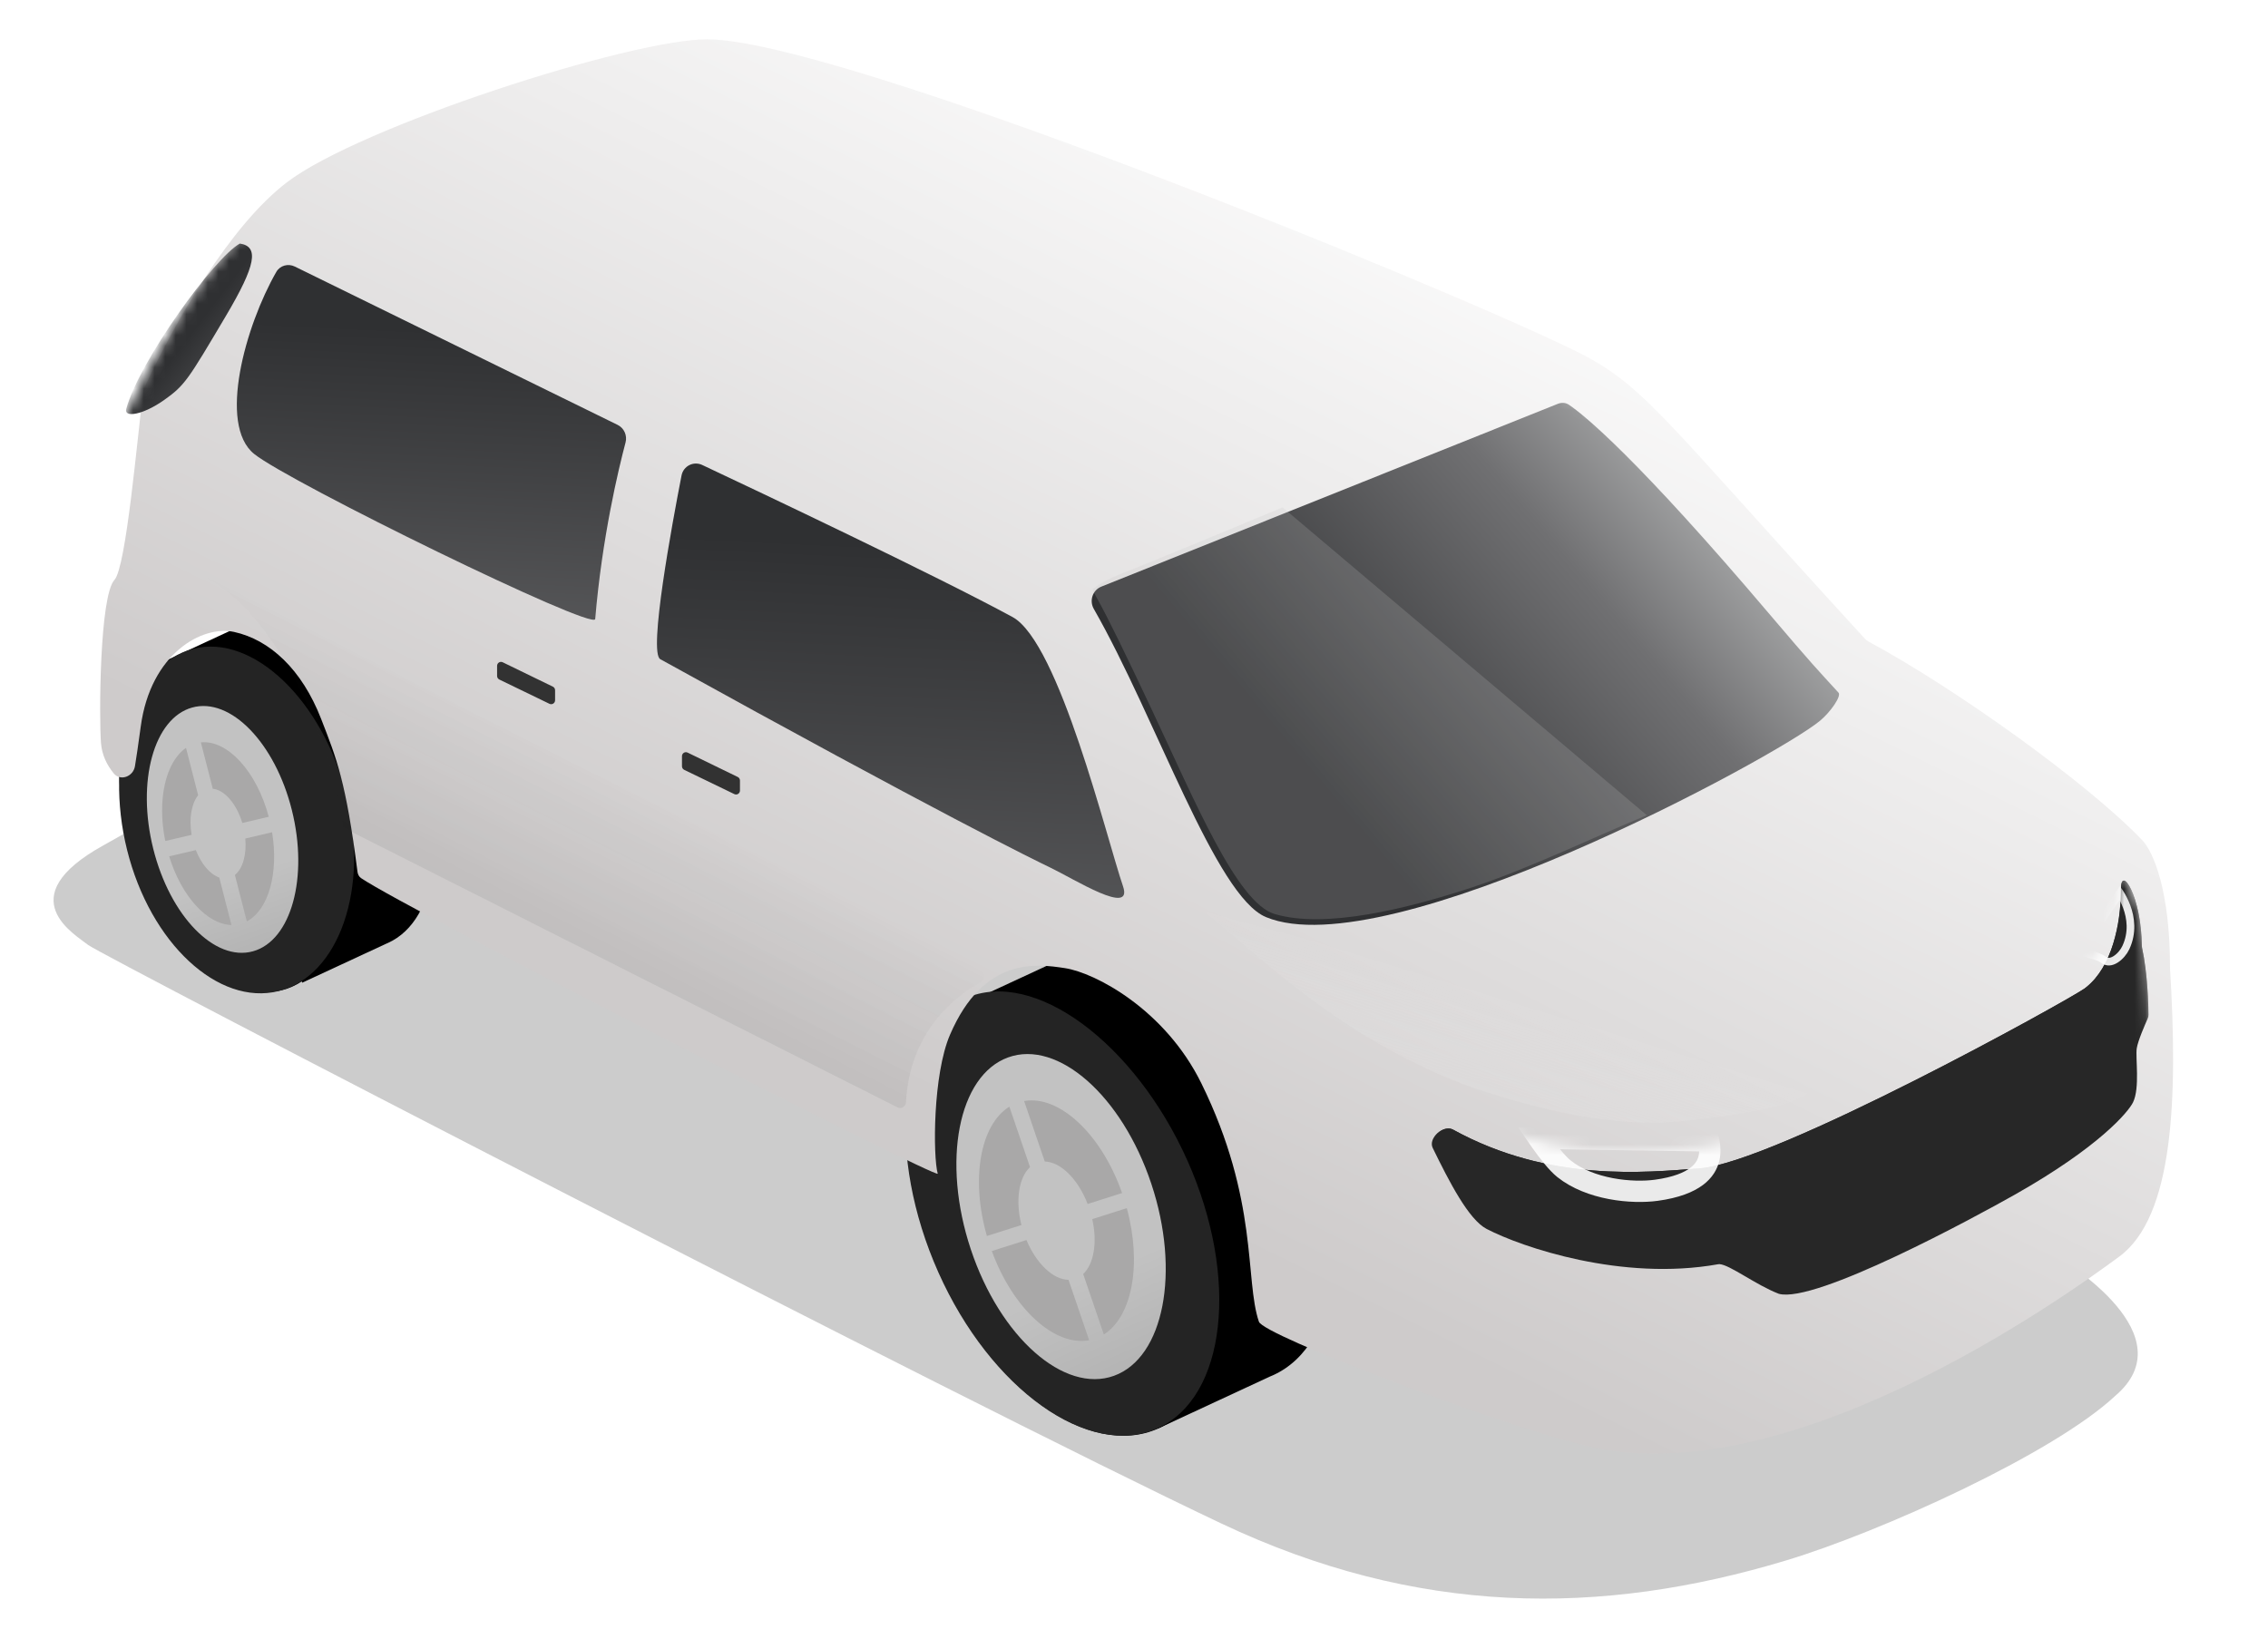
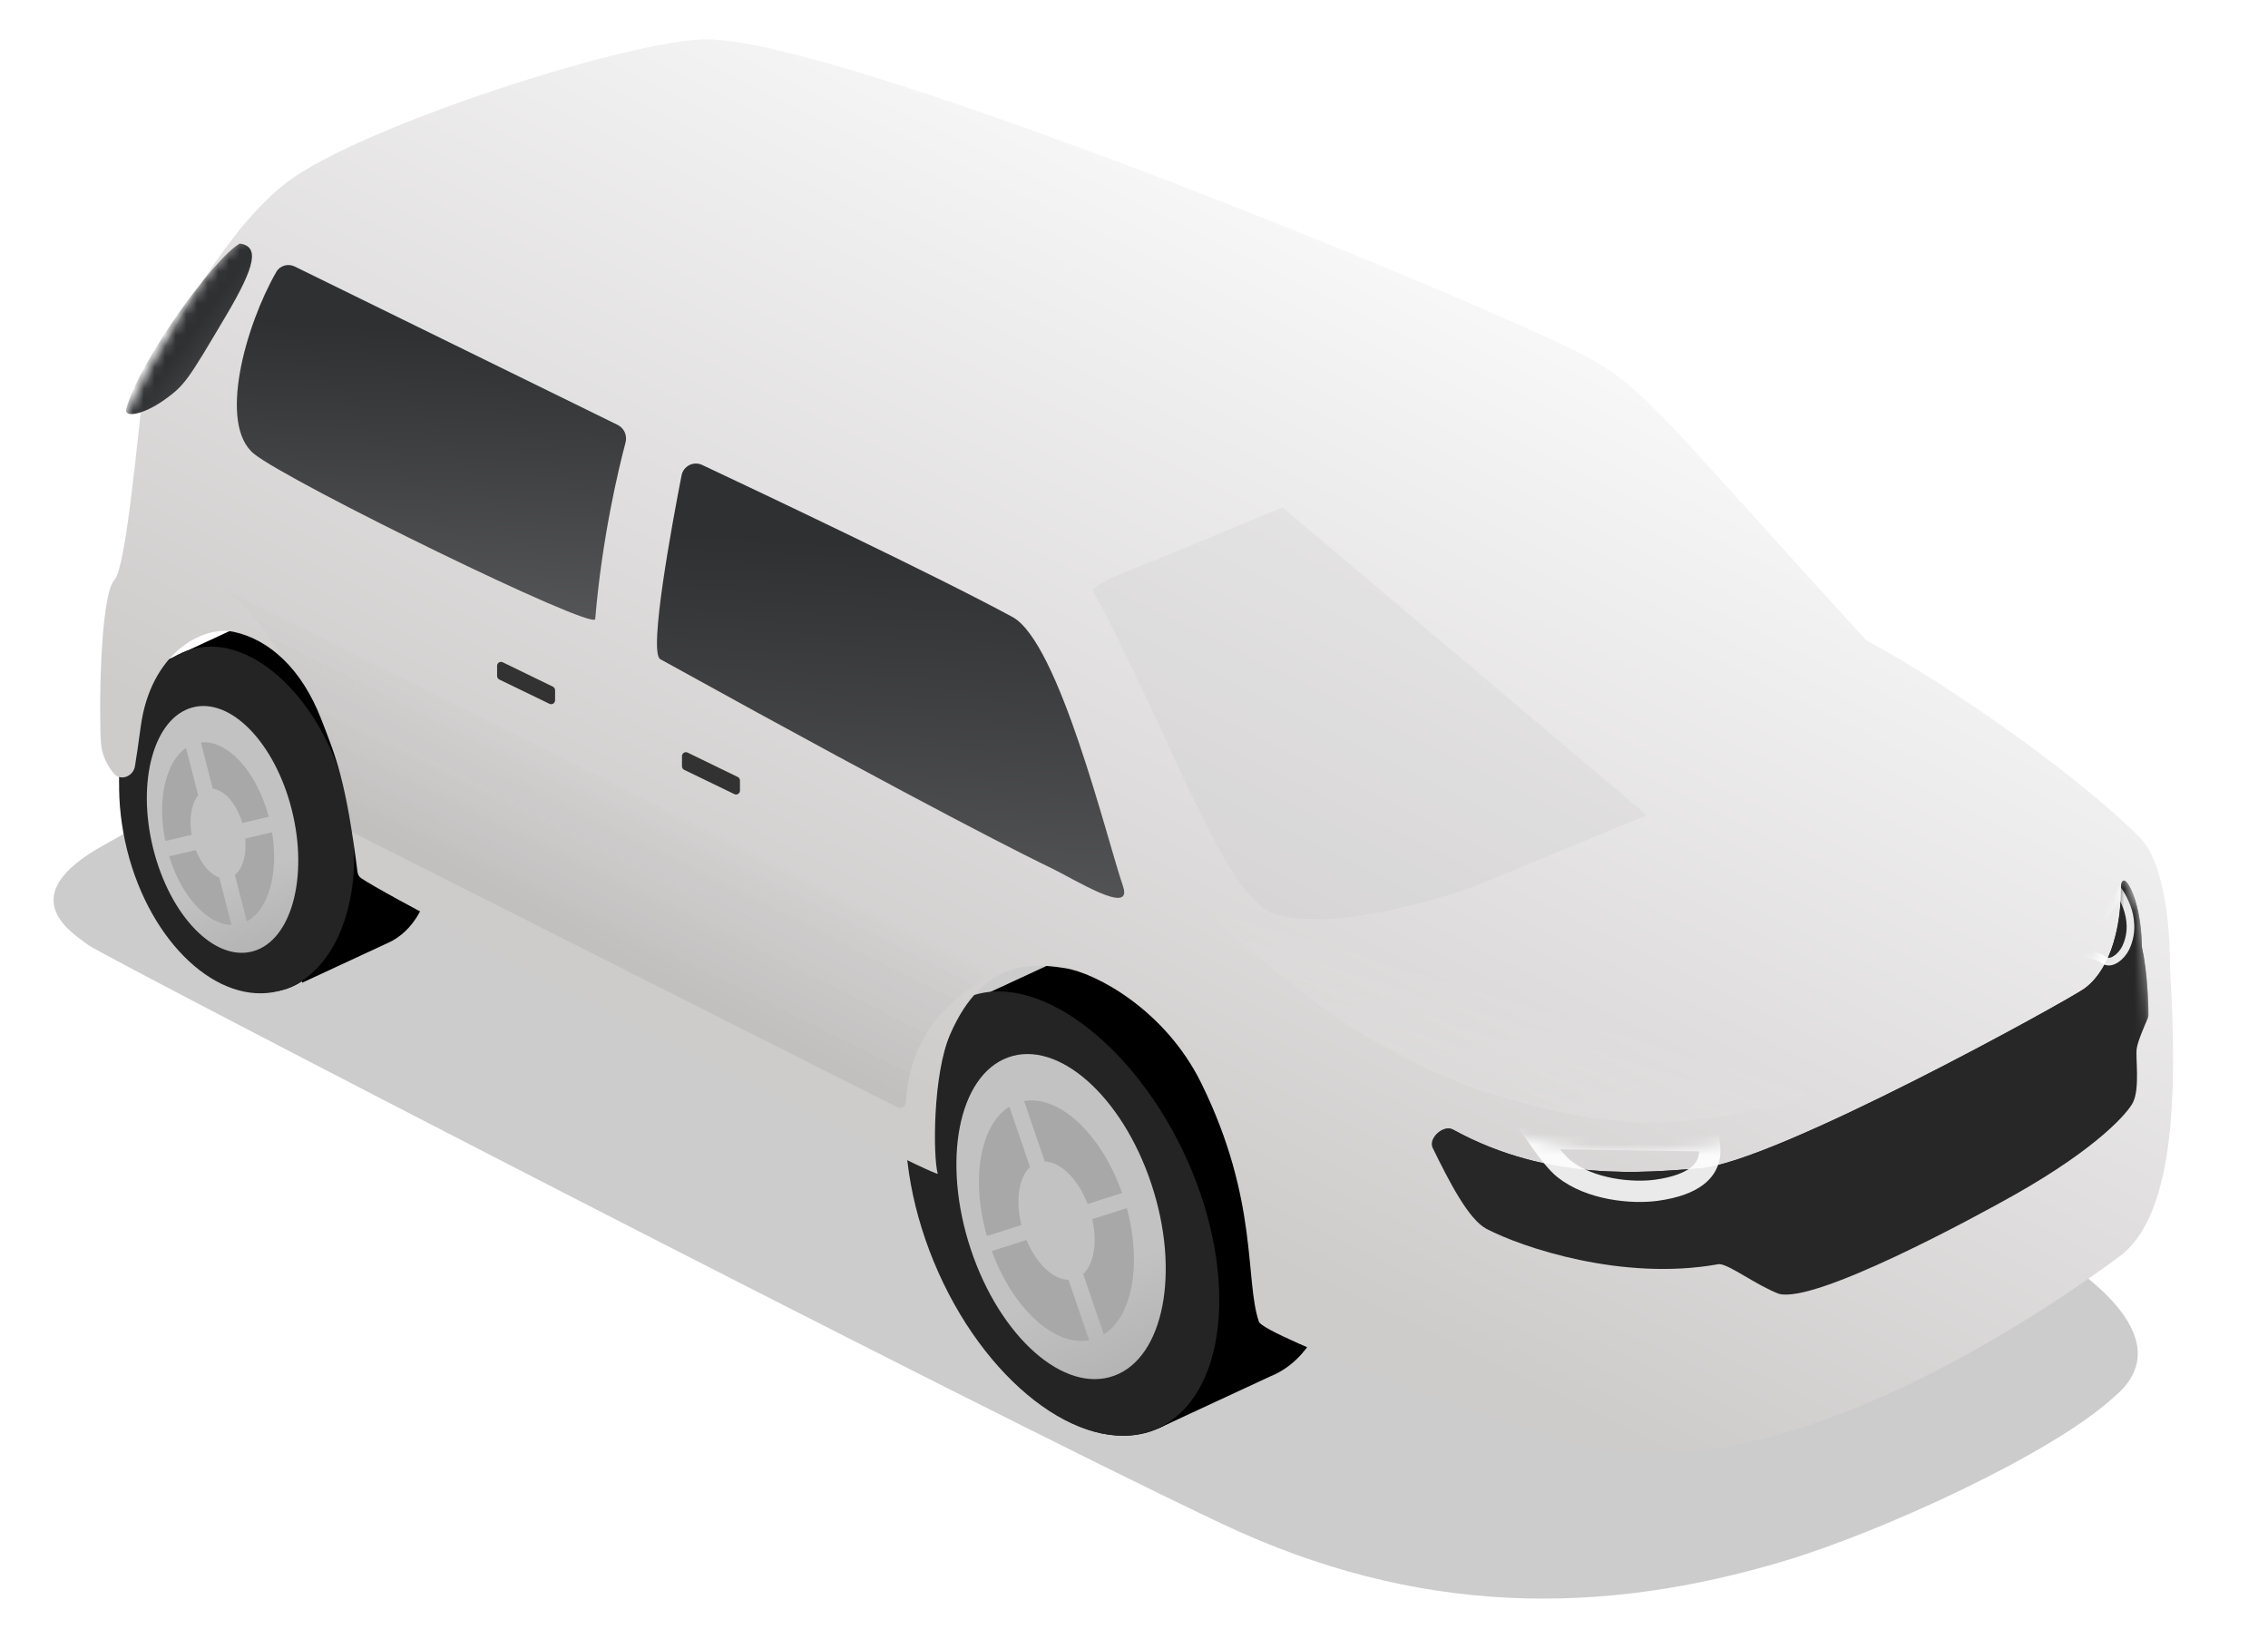
<svg xmlns="http://www.w3.org/2000/svg" width="213" height="153" viewBox="0 0 213 153" fill="none">
  <g filter="url(#filter0_f_3870_26588)">
    <path d="M167.749 146.577C176.638 143.894 192.821 136.561 198.637 131.134C205.344 125.453 194.222 118.61 192.571 117.652C190.921 116.695 85.031 63.914 70.883 57.689C56.736 51.464 20.535 73.4 9.687 79.421C0.845 84.33 7.093 87.802 8.272 88.76C9.451 89.717 90.41 131.613 114.696 143.106C133.088 151.809 150.3 151.845 167.749 146.577Z" fill="black" fill-opacity="0.2" />
  </g>
  <path fill-rule="evenodd" clip-rule="evenodd" d="M90.714 94.473L101.558 89.444L101.562 89.451C101.631 89.418 101.702 89.385 101.773 89.353C108.232 86.454 117.447 93.022 122.355 104.021C127.263 115.021 126.005 126.288 119.545 129.187C119.449 129.23 119.352 129.271 119.255 129.31L108.819 134.157L103.014 121.433C101.489 119.412 100.109 117.086 98.963 114.519C97.907 112.151 97.136 109.771 96.641 107.465L90.714 94.473Z" fill="black" />
  <ellipse rx="12.825" ry="21.784" transform="matrix(-0.912 0.409 0.408 0.914 99.897 114.271)" fill="black" />
  <g filter="url(#filter1_i_3870_26588)">
    <ellipse rx="9.619" ry="16.339" transform="matrix(-0.912 0.409 0.408 0.914 99.53 114.281)" fill="url(#paint0_linear_3870_26588)" />
  </g>
  <g filter="url(#filter2_di_3870_26588)">
    <path fill-rule="evenodd" clip-rule="evenodd" d="M99.85 102.6C101.262 103.42 102.656 104.651 103.912 106.208L101.108 111.078C100.712 110.613 100.285 110.231 99.85 109.948L99.85 102.6ZM99.85 119.115C100.494 119.386 101.129 119.424 101.682 119.176L101.707 119.165L105.801 126.276C105.569 126.433 105.325 126.57 105.067 126.686C103.501 127.388 101.676 127.199 99.85 126.303L99.85 119.115ZM99.356 126.043L99.356 118.863C98.86 118.565 98.37 118.136 97.923 117.602L95.173 122.379C96.466 123.977 97.903 125.229 99.356 126.043ZM99.356 109.671L99.356 102.33C97.483 101.373 95.604 101.156 93.998 101.877C93.551 102.077 93.144 102.342 92.778 102.663L96.916 109.851C97.057 109.728 97.214 109.626 97.386 109.548C97.978 109.283 98.666 109.346 99.356 109.671ZM92.242 117.553C92.975 119.195 93.862 120.679 94.843 121.961L97.594 117.181C97.261 116.722 96.959 116.201 96.705 115.632C96.665 115.542 96.627 115.453 96.59 115.363L91.856 116.635C91.977 116.941 92.106 117.247 92.242 117.553ZM101.439 111.495L104.241 106.627C105.214 107.903 106.094 109.378 106.822 111.01C106.968 111.336 107.105 111.663 107.233 111.99L102.443 113.278C102.417 113.216 102.391 113.154 102.363 113.093C102.1 112.503 101.786 111.966 101.439 111.495ZM91.678 116.17C90.815 113.847 90.39 111.546 90.379 109.478L95.987 112.725C96.016 113.408 96.157 114.147 96.415 114.897L91.678 116.17ZM102.623 113.742C102.935 114.619 103.087 115.485 103.086 116.264L108.682 119.504C108.73 117.348 108.315 114.915 107.41 112.455L102.623 113.742ZM108.659 120.062L103.058 116.819C102.967 117.716 102.65 118.455 102.124 118.898L106.198 125.975C107.666 124.745 108.503 122.624 108.659 120.062ZM90.386 108.91L95.99 112.155C96.032 111.392 96.228 110.728 96.569 110.24L92.411 103.018C91.155 104.357 90.466 106.447 90.386 108.91Z" fill="#4C4C4C" />
  </g>
  <path fill-rule="evenodd" clip-rule="evenodd" d="M90.714 94.244L101.558 89.215L101.562 89.222C101.63 89.189 101.698 89.158 101.767 89.127C108.226 86.228 117.441 92.795 122.349 103.795C127.257 114.795 125.999 126.062 119.539 128.961C119.441 129.005 119.343 129.047 119.244 129.086L108.819 133.927L103.027 121.231C101.494 119.205 100.108 116.87 98.957 114.293C97.897 111.915 97.124 109.524 96.629 107.209L90.714 94.244Z" fill="black" />
  <path d="M88.127 119.519C93.031 130.51 102.243 137.07 108.702 134.172C115.162 131.273 116.423 120.013 111.519 109.022C106.615 98.03 97.126 90.878 90.666 93.777C84.207 96.676 83.223 108.528 88.127 119.519Z" fill="#242424" />
  <g filter="url(#filter3_i_3870_26588)">
    <ellipse rx="9.016" ry="15.755" transform="matrix(-0.94 0.342 0.316 0.949 99.651 114.28)" fill="url(#paint1_linear_3870_26588)" />
  </g>
  <g filter="url(#filter4_di_3870_26588)">
    <path fill-rule="evenodd" clip-rule="evenodd" d="M93.568 117.123C95.557 122.555 99.463 126.104 102.71 125.503L100.772 119.827C99.348 119.81 97.755 118.321 96.822 116.089L93.568 117.123ZM93.107 115.71C91.571 110.353 92.475 105.263 95.218 103.562L97.158 109.242C96.103 110.209 95.766 112.37 96.351 114.679L93.107 115.71ZM102.569 112.702C101.659 110.344 100.013 108.747 98.542 108.713L96.602 103.031C99.893 102.449 103.851 106.115 105.804 111.674L102.569 112.702ZM103.002 114.124L106.246 113.093C107.674 118.334 106.765 123.269 104.089 124.96L102.15 119.281C103.152 118.343 103.495 116.319 103.002 114.124Z" fill="#A9A8A8" />
  </g>
  <path fill-rule="evenodd" clip-rule="evenodd" d="M14.824 62.579L22.948 58.811L22.949 58.814C22.999 58.789 23.05 58.765 23.102 58.742C27.941 56.571 34.844 61.491 38.521 69.731C42.197 77.972 41.255 86.412 36.416 88.584C36.365 88.607 36.313 88.629 36.262 88.65L28.387 92.307L24.047 82.795C22.898 81.276 21.859 79.527 20.997 77.595C20.202 75.813 19.623 74.021 19.252 72.286L14.824 62.579Z" fill="black" />
  <ellipse rx="9.607" ry="16.319" transform="matrix(-0.946 0.324 0.323 0.947 21.707 77.41)" fill="black" />
  <g filter="url(#filter5_i_3870_26588)">
    <ellipse rx="7.206" ry="12.24" transform="matrix(-0.912 0.409 0.408 0.914 21.429 77.418)" fill="url(#paint2_linear_3870_26588)" />
  </g>
  <g filter="url(#filter6_di_3870_26588)">
    <path fill-rule="evenodd" clip-rule="evenodd" d="M21.788 68.74C22.802 69.353 23.8 70.247 24.703 71.367L22.604 75.013C22.346 74.711 22.07 74.455 21.788 74.254L21.788 68.74ZM21.788 81.086C22.189 81.23 22.582 81.251 22.935 81.125L26.013 86.472C25.872 86.561 25.724 86.64 25.57 86.709C24.433 87.22 23.114 87.102 21.788 86.483L21.788 81.086ZM21.294 86.229L21.294 80.849C20.953 80.644 20.616 80.356 20.303 80.001L18.241 83.584C19.188 84.733 20.236 85.636 21.294 86.229ZM21.294 73.962L21.294 68.465C19.89 67.747 18.482 67.584 17.278 68.124C16.942 68.274 16.637 68.473 16.362 68.715L19.463 74.102C19.57 74.007 19.688 73.93 19.819 73.871C20.262 73.672 20.777 73.719 21.294 73.962ZM15.963 79.867C16.511 81.097 17.175 82.208 17.91 83.168L19.972 79.585C19.724 79.242 19.498 78.854 19.309 78.428C19.296 78.399 19.283 78.37 19.27 78.341L15.72 79.295C15.797 79.486 15.878 79.677 15.963 79.867ZM22.931 75.436L25.031 71.788C25.729 72.72 26.36 73.788 26.885 74.966C26.994 75.21 27.097 75.455 27.193 75.7L23.607 76.663C23.587 76.618 23.568 76.572 23.547 76.526C23.37 76.128 23.161 75.763 22.931 75.436ZM15.54 78.831C14.914 77.145 14.595 75.475 14.569 73.963L18.78 76.401C18.814 76.869 18.917 77.37 19.091 77.877L15.54 78.831ZM23.782 77.129C23.989 77.746 24.09 78.354 24.089 78.903L28.279 81.329C28.314 79.748 28.017 77.968 27.368 76.165L23.782 77.129ZM28.252 81.886L24.052 79.454C23.966 80.066 23.734 80.57 23.364 80.879L26.415 86.179C27.49 85.28 28.114 83.744 28.252 81.886ZM14.573 73.393L18.773 75.825C18.801 75.315 18.921 74.863 19.128 74.512L16 69.078C15.116 70.084 14.63 71.608 14.573 73.393Z" fill="#4C4C4C" />
  </g>
  <path fill-rule="evenodd" clip-rule="evenodd" d="M14.82 62.406L22.944 58.638L22.945 58.641C22.996 58.616 23.048 58.592 23.1 58.568C27.939 56.397 34.842 61.317 38.519 69.557C42.195 77.798 41.253 86.238 36.414 88.41C36.363 88.433 36.311 88.455 36.259 88.477L28.383 92.134L24.039 82.613C22.893 81.097 21.856 79.35 20.995 77.421C20.201 75.642 19.623 73.854 19.253 72.122L14.82 62.406Z" fill="black" />
  <path d="M11.936 79.842C14.116 88.591 20.493 94.524 26.179 93.094C31.865 91.664 34.708 83.413 32.528 74.664C30.348 65.915 23.843 59.509 18.157 60.939C12.471 62.369 9.756 71.093 11.936 79.842Z" fill="#242424" />
  <g filter="url(#filter7_i_3870_26588)">
    <ellipse rx="6.754" ry="11.803" transform="matrix(-0.964 0.268 0.242 0.97 20.901 77.911)" fill="url(#paint3_linear_3870_26588)" />
  </g>
  <g filter="url(#filter8_di_3870_26588)">
    <path fill-rule="evenodd" clip-rule="evenodd" d="M16.31 80.046C17.465 83.811 19.878 86.438 22.158 86.495L21.015 82.037C20.161 81.743 19.328 80.781 18.814 79.46L16.31 80.046ZM15.943 78.605C15.153 74.736 15.981 71.172 17.891 69.858L19.033 74.311C18.405 75.086 18.153 76.494 18.418 78.026L15.943 78.605ZM23.178 76.912C22.636 75.098 21.5 73.809 20.404 73.695L19.287 69.34C21.781 69.092 24.526 72.062 25.662 76.331L23.178 76.912ZM23.461 78.373L25.975 77.784C26.61 81.639 25.637 85.088 23.601 86.157L22.482 81.797C23.222 81.202 23.597 79.885 23.461 78.373Z" fill="#A9A8A8" />
  </g>
  <g filter="url(#filter9_ii_3870_26588)">
    <path d="M7.506 72.756C7.593 73.882 8.063 74.835 8.707 75.618C9.331 76.374 10.535 75.914 10.695 74.947C10.824 74.164 10.999 72.998 11.241 71.207C12.169 64.328 17.038 61.678 19.996 62.325C23.358 63.06 26.367 65.838 28.175 70.481C29.633 74.225 30.511 76.341 31.593 84.843C31.624 85.088 31.726 85.312 31.93 85.451C36.326 88.448 86.255 113.815 86.089 113.215C85.638 111.591 85.627 103.907 87.244 100.16C90.421 92.801 95.38 93.503 98.046 93.91C100.871 94.342 107.437 97.788 110.846 104.724C116.253 115.722 114.909 123.192 116.253 127.122C116.694 128.412 138.195 136.555 145.842 138.473C164.962 144.171 191.967 124.759 197.06 120.999C202.154 117.24 202.568 106.184 201.82 93.91C201.831 86.737 200.295 83.018 199.197 81.873C193.945 76.399 181.485 67.522 173.515 63.238C173.383 63.167 173.263 63.072 173.162 62.962C153.686 41.72 152.444 39.071 145.739 35.813C132.111 29.19 76.624 6.66 64.424 6.66C57.215 6.66 31.835 14.856 24.98 20.081C19.549 24.221 14.344 33.394 11.576 39.406C11.522 39.524 11.487 39.641 11.471 39.769C10.927 43.936 9.877 56.238 8.773 57.435C7.372 58.954 7.32 70.339 7.506 72.756Z" fill="url(#paint4_linear_3870_26588)" />
  </g>
  <mask id="mask0_3870_26588" style="mask-type:alpha" maskUnits="userSpaceOnUse" x="7" y="6" width="196" height="134">
    <path d="M7.505 72.756C7.592 73.882 8.062 74.835 8.706 75.617C9.329 76.374 10.481 75.903 10.623 74.933C10.737 74.158 10.899 73.01 11.135 71.259C12.063 64.38 17.037 61.678 19.995 62.325C23.356 63.06 26.366 65.838 28.174 70.481C29.632 74.225 30.51 76.341 31.592 84.842C31.623 85.088 31.724 85.312 31.929 85.451C36.325 88.447 86.254 113.815 86.088 113.215C85.637 111.59 85.626 103.907 87.243 100.16C90.42 92.801 95.379 93.503 98.045 93.91C100.87 94.342 107.436 97.788 110.845 104.723C116.252 115.722 114.908 123.192 116.252 127.122C116.693 128.412 138.194 136.554 145.841 138.473C164.961 144.171 191.966 124.758 197.059 120.999C202.153 117.239 202.567 106.184 201.819 93.91C201.83 86.736 200.294 83.017 199.196 81.873C193.944 76.398 181.484 67.522 173.513 63.237C173.382 63.167 173.262 63.072 173.161 62.962C153.682 41.719 151.897 39.021 142.144 34.282C128.516 27.659 76.623 6.659 64.422 6.659C57.214 6.659 31.834 14.856 24.979 20.081C19.547 24.22 14.343 33.394 11.575 39.405C11.521 39.523 11.486 39.64 11.47 39.769C10.926 43.936 9.876 56.238 8.772 57.435C7.371 58.954 7.319 70.339 7.505 72.756Z" fill="url(#paint5_linear_3870_26588)" />
  </mask>
  <g mask="url(#mask0_3870_26588)">
    <g filter="url(#filter10_ddii_3870_26588)">
      <path d="M159.584 107.83C154.589 108.189 145.555 109.188 136.46 104.184C135.576 103.698 134.107 104.988 134.55 105.896C136.106 109.084 137.924 112.63 139.613 113.512C142.899 115.226 152.32 118.45 161.353 116.832C161.398 116.824 161.441 116.818 161.486 116.821C162.461 116.88 164.893 118.772 167.055 119.606C170.474 120.555 185.441 112.431 189.214 110.299C197.179 105.798 199.9 102.499 200.324 101.625C200.987 100.261 200.541 97.44 200.672 96.56C200.781 95.837 201.46 94.293 201.698 93.766C201.752 93.646 201.781 93.519 201.779 93.387C201.77 92.59 201.701 89.541 201.17 87.098C201.156 87.033 201.148 86.966 201.148 86.9C201.12 82.333 199.184 79.231 199.185 81.619C199.185 84.921 198.332 88.887 195.943 90.798C195.889 90.841 195.851 90.876 195.794 90.917C194.212 92.052 166.635 107.323 159.584 107.83Z" fill="#272727" />
    </g>
    <mask id="mask1_3870_26588" style="mask-type:alpha" maskUnits="userSpaceOnUse" x="133" y="80" width="69" height="40">
      <path d="M159.584 107.83C154.399 108.202 144.862 109.265 135.423 103.587C134.763 103.19 133.69 104.127 134.026 104.82C135.688 108.238 137.73 112.529 139.613 113.512C142.901 115.227 152.331 118.454 161.369 116.829C161.403 116.823 161.436 116.819 161.47 116.82C162.433 116.859 164.881 118.768 167.055 119.606C170.474 120.555 185.441 112.431 189.214 110.299C197.179 105.798 200.248 102.246 200.672 101.372C201.335 100.007 200.541 97.282 200.672 96.402C200.783 95.668 201.481 94.198 201.709 93.731C201.756 93.634 201.781 93.529 201.78 93.421C201.772 92.68 201.708 89.559 201.165 87.074C201.154 87.025 201.148 86.974 201.148 86.923C201.127 82.344 199.184 79.227 199.185 81.619C199.185 84.93 198.327 88.909 195.924 90.813C195.882 90.846 195.86 90.868 195.817 90.9C194.505 91.89 166.672 107.32 159.584 107.83Z" fill="#211F1F" />
    </mask>
    <g mask="url(#mask1_3870_26588)">
      <g filter="url(#filter11_ddii_3870_26588)">
        <path d="M159.584 107.83C154.589 108.189 145.554 109.188 136.458 104.183C135.574 103.697 134.106 104.987 134.549 105.894C136.105 109.083 137.923 112.63 139.613 113.512C142.899 115.226 152.32 118.45 161.354 116.832C161.398 116.824 161.441 116.818 161.486 116.821C162.461 116.88 164.893 118.772 167.055 119.606C170.474 120.555 185.441 112.431 189.214 110.299C197.179 105.798 199.742 102.594 200.166 101.72C200.828 100.356 200.382 97.314 200.514 96.434C200.62 95.729 201.369 94.325 201.663 93.794C201.74 93.656 201.781 93.503 201.779 93.345C201.768 92.487 201.692 89.5 201.17 87.097C201.156 87.033 201.148 86.966 201.148 86.9C201.12 82.333 199.184 79.231 199.185 81.619C199.185 84.921 198.332 88.887 195.943 90.798C195.889 90.841 195.851 90.876 195.794 90.917C194.213 92.052 166.635 107.323 159.584 107.83Z" fill="#272727" />
      </g>
      <g filter="url(#filter12_d_3870_26588)">
        <path d="M198.847 83.572C198.858 83.588 198.868 83.605 198.879 83.623C199.066 83.921 199.3 84.35 199.491 84.869C199.874 85.909 200.076 87.285 199.409 88.716C199.218 89.124 198.852 89.568 198.441 89.823C198.035 90.075 197.66 90.109 197.338 89.875C197.114 89.712 196.815 89.585 196.518 89.484C196.215 89.382 195.888 89.299 195.589 89.233C195.398 89.191 195.215 89.156 195.057 89.128L198.847 83.572Z" stroke="white" stroke-opacity="0.9" stroke-width="0.72" />
      </g>
      <g filter="url(#filter13_d_3870_26588)">
        <path d="M160.054 106.289C160.054 106.289 160.054 106.289 160.055 106.291L160.055 106.291L160.054 106.289ZM160.234 106.87C160.241 106.901 160.248 106.932 160.254 106.964C160.346 107.409 160.389 107.976 160.247 108.545C160.111 109.094 159.795 109.685 159.092 110.212C158.372 110.75 157.197 111.256 155.294 111.512C154.191 111.66 152.638 111.656 151.038 111.352C149.435 111.048 147.857 110.457 146.641 109.488C146.006 108.982 145.174 107.927 144.455 106.905C144.389 106.812 144.325 106.72 144.263 106.629L160.234 106.87Z" stroke="white" stroke-opacity="0.9" stroke-width="2" />
      </g>
    </g>
    <g filter="url(#filter14_ddi_3870_26588)">
-       <path d="M119.451 85.595C114.717 83.636 109.15 66.916 103.277 56.639C102.837 55.867 103.167 54.878 103.992 54.548L146.848 37.383C147.204 37.24 147.595 37.254 147.911 37.471C149.368 38.47 154.296 42.46 166.83 57.245C170.709 61.819 171.28 62.388 173.221 64.513C173.509 64.829 172.475 66.332 171.465 67.164C167.311 70.587 130.871 90.32 119.451 85.595Z" fill="url(#paint6_linear_3870_26588)" />
-     </g>
+       </g>
    <g filter="url(#filter15_di_3870_26588)">
      <path d="M96.358 56.844C89.166 52.942 72.458 45.03 67.223 42.565C66.405 42.179 65.453 42.663 65.28 43.551C64.389 48.123 62.158 60.185 63.282 60.807C89.623 75.377 98.502 79.708 99.878 80.368C102.191 81.477 107.72 84.989 106.74 82.135C105.209 77.675 100.747 59.226 96.358 56.844Z" fill="url(#paint7_linear_3870_26588)" />
    </g>
    <g filter="url(#filter16_f_3870_26588)">
      <path d="M135.974 101.276C125.492 96.79 119.5 90.939 113.104 85.619C131.815 90.546 170.992 101.384 170.408 102.186C169.678 103.187 166.926 104.433 157.683 105.341C148.584 106.235 137.174 101.789 135.974 101.276Z" fill="url(#paint8_linear_3870_26588)" fill-opacity="0.21" />
    </g>
-     <path d="M154.662 76.577L120.453 47.659C117.272 48.989 107.22 53.162 105.745 53.716C103.834 54.433 103.016 55.047 103.016 55.047C102.65 55.413 102.387 55.048 103.016 56.178C104.148 58.208 105.769 61.568 108.108 66.527C112.234 75.279 116.158 84.807 119.721 85.861C124.447 87.259 132.112 85.382 138.223 83.365C143.686 81.563 150.61 78.223 154.662 76.577Z" fill="#C4C4C4" fill-opacity="0.2" />
+     <path d="M154.662 76.577L120.453 47.659C117.272 48.989 107.22 53.162 105.745 53.716C103.834 54.433 103.016 55.047 103.016 55.047C102.65 55.413 102.387 55.048 103.016 56.178C104.148 58.208 105.769 61.568 108.108 66.527C112.234 75.279 116.158 84.807 119.721 85.861C124.447 87.259 132.112 85.382 138.223 83.365Z" fill="#C4C4C4" fill-opacity="0.2" />
    <g filter="url(#filter17_di_3870_26588)">
      <path d="M69.494 72.95C69.495 72.809 69.414 72.679 69.286 72.618L64.578 70.328C64.333 70.209 64.048 70.387 64.048 70.66L64.048 71.615C64.048 71.757 64.129 71.886 64.257 71.948L68.966 74.228C69.21 74.347 69.494 74.168 69.494 73.896L69.494 72.95Z" fill="#323232" />
    </g>
    <g filter="url(#filter18_di_3870_26588)">
      <path d="M52.131 64.467C52.131 64.325 52.05 64.196 51.923 64.134L47.214 61.845C46.969 61.726 46.685 61.904 46.685 62.177L46.685 63.132C46.685 63.274 46.766 63.403 46.894 63.465L51.602 65.745C51.847 65.864 52.131 65.685 52.131 65.413L52.131 64.467Z" fill="#323232" />
    </g>
    <g filter="url(#filter19_di_3870_26588)">
      <path d="M28.964 23.928L59.274 38.797C59.887 39.097 60.197 39.795 60.021 40.455C59.356 42.963 57.818 49.359 57.172 57.036C57.074 58.2 28.429 44.184 25.137 41.525C21.722 38.767 24.326 29.476 27.223 24.429C27.572 23.821 28.335 23.619 28.964 23.928Z" fill="url(#paint9_linear_3870_26588)" />
    </g>
    <g filter="url(#filter20_di_3870_26588)">
      <path d="M22.141 28.281C24.98 23.491 25.27 21.756 23.458 21.474C21.054 22.786 13.985 32.56 12.783 37.016C12.555 37.862 14.357 37.575 16.332 36.181C18.306 34.787 18.592 34.268 22.141 28.281Z" fill="url(#paint10_linear_3870_26588)" />
    </g>
    <g filter="url(#filter21_f_3870_26588)">
      <path d="M19.236 54.155L18.713 53.889C18.889 53.973 19.063 54.062 19.236 54.155L92.136 91.224C92.541 91.43 92.526 92.032 92.127 92.249C89.702 93.567 85.429 96.9 85.085 103.546C85.064 103.941 84.645 104.2 84.292 104.022L32.442 77.848C32.255 77.754 32.142 77.561 32.133 77.353C31.965 73.726 27.681 58.709 19.236 54.155Z" fill="url(#paint11_linear_3870_26588)" fill-opacity="0.12" />
    </g>
  </g>
  <defs>
    <filter id="filter0_f_3870_26588" x="2.921" y="54.48" width="199.955" height="97.793" filterUnits="userSpaceOnUse" color-interpolation-filters="sRGB">
      <feFlood flood-opacity="0" result="BackgroundImageFix" />
      <feBlend mode="normal" in="SourceGraphic" in2="BackgroundImageFix" result="shape" />
      <feGaussianBlur stdDeviation="1.054" result="effect1_foregroundBlur_3870_26588" />
    </filter>
    <filter id="filter1_i_3870_26588" x="88.516" y="98.841" width="22.029" height="30.882" filterUnits="userSpaceOnUse" color-interpolation-filters="sRGB">
      <feFlood flood-opacity="0" result="BackgroundImageFix" />
      <feBlend mode="normal" in="SourceGraphic" in2="BackgroundImageFix" result="shape" />
      <feColorMatrix in="SourceAlpha" type="matrix" values="0 0 0 0 0 0 0 0 0 0 0 0 0 0 0 0 0 0 127 0" result="hardAlpha" />
      <feMorphology radius="0.247" operator="erode" in="SourceAlpha" result="effect1_innerShadow_3870_26588" />
      <feOffset />
      <feGaussianBlur stdDeviation="0.124" />
      <feComposite in2="hardAlpha" operator="arithmetic" k2="-1" k3="1" />
      <feColorMatrix type="matrix" values="0 0 0 0 0 0 0 0 0 0 0 0 0 0 0 0 0 0 0.25 0" />
      <feBlend mode="normal" in2="shape" result="effect1_innerShadow_3870_26588" />
    </filter>
    <filter id="filter2_di_3870_26588" x="89.637" y="101.4" width="19.197" height="26.208" filterUnits="userSpaceOnUse" color-interpolation-filters="sRGB">
      <feFlood flood-opacity="0" result="BackgroundImageFix" />
      <feColorMatrix in="SourceAlpha" type="matrix" values="0 0 0 0 0 0 0 0 0 0 0 0 0 0 0 0 0 0 127 0" result="hardAlpha" />
      <feOffset dy="0.099" />
      <feGaussianBlur stdDeviation="0.074" />
      <feColorMatrix type="matrix" values="0 0 0 0 1 0 0 0 0 1 0 0 0 0 1 0 0 0 0.41 0" />
      <feBlend mode="normal" in2="BackgroundImageFix" result="effect1_dropShadow_3870_26588" />
      <feBlend mode="normal" in="SourceGraphic" in2="effect1_dropShadow_3870_26588" result="shape" />
      <feColorMatrix in="SourceAlpha" type="matrix" values="0 0 0 0 0 0 0 0 0 0 0 0 0 0 0 0 0 0 127 0" result="hardAlpha" />
      <feOffset dx="-0.742" dy="0.495" />
      <feGaussianBlur stdDeviation="0.371" />
      <feComposite in2="hardAlpha" operator="arithmetic" k2="-1" k3="1" />
      <feColorMatrix type="matrix" values="0 0 0 0 0 0 0 0 0 0 0 0 0 0 0 0 0 0 0.25 0" />
      <feBlend mode="normal" in2="shape" result="effect2_innerShadow_3870_26588" />
    </filter>
    <filter id="filter3_i_3870_26588" x="89.82" y="99.016" width="19.662" height="30.528" filterUnits="userSpaceOnUse" color-interpolation-filters="sRGB">
      <feFlood flood-opacity="0" result="BackgroundImageFix" />
      <feBlend mode="normal" in="SourceGraphic" in2="BackgroundImageFix" result="shape" />
      <feColorMatrix in="SourceAlpha" type="matrix" values="0 0 0 0 0 0 0 0 0 0 0 0 0 0 0 0 0 0 127 0" result="hardAlpha" />
      <feMorphology radius="0.33" operator="erode" in="SourceAlpha" result="effect1_innerShadow_3870_26588" />
      <feOffset />
      <feGaussianBlur stdDeviation="0.165" />
      <feComposite in2="hardAlpha" operator="arithmetic" k2="-1" k3="1" />
      <feColorMatrix type="matrix" values="0 0 0 0 0 0 0 0 0 0 0 0 0 0 0 0 0 0 0.25 0" />
      <feBlend mode="normal" in2="shape" result="effect1_innerShadow_3870_26588" />
    </filter>
    <filter id="filter4_di_3870_26588" x="91.94" y="102.943" width="15.119" height="22.907" filterUnits="userSpaceOnUse" color-interpolation-filters="sRGB">
      <feFlood flood-opacity="0" result="BackgroundImageFix" />
      <feColorMatrix in="SourceAlpha" type="matrix" values="0 0 0 0 0 0 0 0 0 0 0 0 0 0 0 0 0 0 127 0" result="hardAlpha" />
      <feOffset dy="0.112" />
      <feGaussianBlur stdDeviation="0.07" />
      <feColorMatrix type="matrix" values="0 0 0 0 1 0 0 0 0 1 0 0 0 0 1 0 0 0 0.59 0" />
      <feBlend mode="normal" in2="BackgroundImageFix" result="effect1_dropShadow_3870_26588" />
      <feBlend mode="normal" in="SourceGraphic" in2="effect1_dropShadow_3870_26588" result="shape" />
      <feColorMatrix in="SourceAlpha" type="matrix" values="0 0 0 0 0 0 0 0 0 0 0 0 0 0 0 0 0 0 127 0" result="hardAlpha" />
      <feOffset dx="-0.422" dy="0.281" />
      <feGaussianBlur stdDeviation="0.211" />
      <feComposite in2="hardAlpha" operator="arithmetic" k2="-1" k3="1" />
      <feColorMatrix type="matrix" values="0 0 0 0 0 0 0 0 0 0 0 0 0 0 0 0 0 0 0.25 0" />
      <feBlend mode="normal" in2="shape" result="effect2_innerShadow_3870_26588" />
    </filter>
    <filter id="filter5_i_3870_26588" x="13.178" y="65.85" width="16.504" height="23.136" filterUnits="userSpaceOnUse" color-interpolation-filters="sRGB">
      <feFlood flood-opacity="0" result="BackgroundImageFix" />
      <feBlend mode="normal" in="SourceGraphic" in2="BackgroundImageFix" result="shape" />
      <feColorMatrix in="SourceAlpha" type="matrix" values="0 0 0 0 0 0 0 0 0 0 0 0 0 0 0 0 0 0 127 0" result="hardAlpha" />
      <feMorphology radius="0.247" operator="erode" in="SourceAlpha" result="effect1_innerShadow_3870_26588" />
      <feOffset />
      <feGaussianBlur stdDeviation="0.124" />
      <feComposite in2="hardAlpha" operator="arithmetic" k2="-1" k3="1" />
      <feColorMatrix type="matrix" values="0 0 0 0 0 0 0 0 0 0 0 0 0 0 0 0 0 0 0.25 0" />
      <feBlend mode="normal" in2="shape" result="effect1_innerShadow_3870_26588" />
    </filter>
    <filter id="filter6_di_3870_26588" x="13.826" y="67.754" width="14.603" height="19.77" filterUnits="userSpaceOnUse" color-interpolation-filters="sRGB">
      <feFlood flood-opacity="0" result="BackgroundImageFix" />
      <feColorMatrix in="SourceAlpha" type="matrix" values="0 0 0 0 0 0 0 0 0 0 0 0 0 0 0 0 0 0 127 0" result="hardAlpha" />
      <feOffset dy="0.099" />
      <feGaussianBlur stdDeviation="0.074" />
      <feColorMatrix type="matrix" values="0 0 0 0 1 0 0 0 0 1 0 0 0 0 1 0 0 0 0.41 0" />
      <feBlend mode="normal" in2="BackgroundImageFix" result="effect1_dropShadow_3870_26588" />
      <feBlend mode="normal" in="SourceGraphic" in2="effect1_dropShadow_3870_26588" result="shape" />
      <feColorMatrix in="SourceAlpha" type="matrix" values="0 0 0 0 0 0 0 0 0 0 0 0 0 0 0 0 0 0 127 0" result="hardAlpha" />
      <feOffset dx="-0.742" dy="0.495" />
      <feGaussianBlur stdDeviation="0.371" />
      <feComposite in2="hardAlpha" operator="arithmetic" k2="-1" k3="1" />
      <feColorMatrix type="matrix" values="0 0 0 0 0 0 0 0 0 0 0 0 0 0 0 0 0 0 0.25 0" />
      <feBlend mode="normal" in2="shape" result="effect2_innerShadow_3870_26588" />
    </filter>
    <filter id="filter7_i_3870_26588" x="13.793" y="66.314" width="14.215" height="23.194" filterUnits="userSpaceOnUse" color-interpolation-filters="sRGB">
      <feFlood flood-opacity="0" result="BackgroundImageFix" />
      <feBlend mode="normal" in="SourceGraphic" in2="BackgroundImageFix" result="shape" />
      <feColorMatrix in="SourceAlpha" type="matrix" values="0 0 0 0 0 0 0 0 0 0 0 0 0 0 0 0 0 0 127 0" result="hardAlpha" />
      <feMorphology radius="0.33" operator="erode" in="SourceAlpha" result="effect1_innerShadow_3870_26588" />
      <feOffset />
      <feGaussianBlur stdDeviation="0.165" />
      <feComposite in2="hardAlpha" operator="arithmetic" k2="-1" k3="1" />
      <feColorMatrix type="matrix" values="0 0 0 0 0 0 0 0 0 0 0 0 0 0 0 0 0 0 0.25 0" />
      <feBlend mode="normal" in2="shape" result="effect1_innerShadow_3870_26588" />
    </filter>
    <filter id="filter8_di_3870_26588" x="15.225" y="69.298" width="11.084" height="17.477" filterUnits="userSpaceOnUse" color-interpolation-filters="sRGB">
      <feFlood flood-opacity="0" result="BackgroundImageFix" />
      <feColorMatrix in="SourceAlpha" type="matrix" values="0 0 0 0 0 0 0 0 0 0 0 0 0 0 0 0 0 0 127 0" result="hardAlpha" />
      <feOffset dy="0.112" />
      <feGaussianBlur stdDeviation="0.07" />
      <feColorMatrix type="matrix" values="0 0 0 0 1 0 0 0 0 1 0 0 0 0 1 0 0 0 0.59 0" />
      <feBlend mode="normal" in2="BackgroundImageFix" result="effect1_dropShadow_3870_26588" />
      <feBlend mode="normal" in="SourceGraphic" in2="effect1_dropShadow_3870_26588" result="shape" />
      <feColorMatrix in="SourceAlpha" type="matrix" values="0 0 0 0 0 0 0 0 0 0 0 0 0 0 0 0 0 0 127 0" result="hardAlpha" />
      <feOffset dx="-0.422" dy="0.281" />
      <feGaussianBlur stdDeviation="0.211" />
      <feComposite in2="hardAlpha" operator="arithmetic" k2="-1" k3="1" />
      <feColorMatrix type="matrix" values="0 0 0 0 0 0 0 0 0 0 0 0 0 0 0 0 0 0 0.25 0" />
      <feBlend mode="normal" in2="shape" result="effect2_innerShadow_3870_26588" />
    </filter>
    <filter id="filter9_ii_3870_26588" x="7.43" y="4.022" width="196.657" height="135.49" filterUnits="userSpaceOnUse" color-interpolation-filters="sRGB">
      <feFlood flood-opacity="0" result="BackgroundImageFix" />
      <feBlend mode="normal" in="SourceGraphic" in2="BackgroundImageFix" result="shape" />
      <feColorMatrix in="SourceAlpha" type="matrix" values="0 0 0 0 0 0 0 0 0 0 0 0 0 0 0 0 0 0 127 0" result="hardAlpha" />
      <feOffset dx="1.978" dy="-2.637" />
      <feGaussianBlur stdDeviation="7.91" />
      <feComposite in2="hardAlpha" operator="arithmetic" k2="-1" k3="1" />
      <feColorMatrix type="matrix" values="0 0 0 0 0 0 0 0 0 0 0 0 0 0 0 0 0 0 0.07 0" />
      <feBlend mode="normal" in2="shape" result="effect1_innerShadow_3870_26588" />
      <feColorMatrix in="SourceAlpha" type="matrix" values="0 0 0 0 0 0 0 0 0 0 0 0 0 0 0 0 0 0 127 0" result="hardAlpha" />
      <feOffset dy="-0.33" />
      <feGaussianBlur stdDeviation="0.659" />
      <feComposite in2="hardAlpha" operator="arithmetic" k2="-1" k3="1" />
      <feColorMatrix type="matrix" values="0 0 0 0 0 0 0 0 0 0 0 0 0 0 0 0 0 0 0.09 0" />
      <feBlend mode="normal" in2="effect1_innerShadow_3870_26588" result="effect2_innerShadow_3870_26588" />
    </filter>
    <filter id="filter10_ddii_3870_26588" x="134.168" y="80.34" width="67.913" height="41.418" filterUnits="userSpaceOnUse" color-interpolation-filters="sRGB">
      <feFlood flood-opacity="0" result="BackgroundImageFix" />
      <feColorMatrix in="SourceAlpha" type="matrix" values="0 0 0 0 0 0 0 0 0 0 0 0 0 0 0 0 0 0 127 0" result="hardAlpha" />
      <feOffset dy="0.226" />
      <feGaussianBlur stdDeviation="0.151" />
      <feColorMatrix type="matrix" values="0 0 0 0 0 0 0 0 0 0 0 0 0 0 0 0 0 0 0.57 0" />
      <feBlend mode="normal" in2="BackgroundImageFix" result="effect1_dropShadow_3870_26588" />
      <feColorMatrix in="SourceAlpha" type="matrix" values="0 0 0 0 0 0 0 0 0 0 0 0 0 0 0 0 0 0 127 0" result="hardAlpha" />
      <feOffset dy="-0.151" />
      <feGaussianBlur stdDeviation="0.151" />
      <feColorMatrix type="matrix" values="0 0 0 0 0 0 0 0 0 0 0 0 0 0 0 0 0 0 1 0" />
      <feBlend mode="normal" in2="effect1_dropShadow_3870_26588" result="effect2_dropShadow_3870_26588" />
      <feBlend mode="normal" in="SourceGraphic" in2="effect2_dropShadow_3870_26588" result="shape" />
      <feColorMatrix in="SourceAlpha" type="matrix" values="0 0 0 0 0 0 0 0 0 0 0 0 0 0 0 0 0 0 127 0" result="hardAlpha" />
      <feOffset dy="2.076" />
      <feGaussianBlur stdDeviation="2.116" />
      <feComposite in2="hardAlpha" operator="arithmetic" k2="-1" k3="1" />
      <feColorMatrix type="matrix" values="0 0 0 0 0 0 0 0 0 0 0 0 0 0 0 0 0 0 1 0" />
      <feBlend mode="normal" in2="shape" result="effect3_innerShadow_3870_26588" />
      <feColorMatrix in="SourceAlpha" type="matrix" values="0 0 0 0 0 0 0 0 0 0 0 0 0 0 0 0 0 0 127 0" result="hardAlpha" />
      <feOffset dy="-0.226" />
      <feGaussianBlur stdDeviation="0.226" />
      <feComposite in2="hardAlpha" operator="arithmetic" k2="-1" k3="1" />
      <feColorMatrix type="matrix" values="0 0 0 0 0 0 0 0 0 0 0 0 0 0 0 0 0 0 1 0" />
      <feBlend mode="normal" in2="effect3_innerShadow_3870_26588" result="effect4_innerShadow_3870_26588" />
    </filter>
    <filter id="filter11_ddii_3870_26588" x="134.166" y="80.34" width="67.915" height="41.418" filterUnits="userSpaceOnUse" color-interpolation-filters="sRGB">
      <feFlood flood-opacity="0" result="BackgroundImageFix" />
      <feColorMatrix in="SourceAlpha" type="matrix" values="0 0 0 0 0 0 0 0 0 0 0 0 0 0 0 0 0 0 127 0" result="hardAlpha" />
      <feOffset dy="0.226" />
      <feGaussianBlur stdDeviation="0.151" />
      <feColorMatrix type="matrix" values="0 0 0 0 0 0 0 0 0 0 0 0 0 0 0 0 0 0 0.57 0" />
      <feBlend mode="normal" in2="BackgroundImageFix" result="effect1_dropShadow_3870_26588" />
      <feColorMatrix in="SourceAlpha" type="matrix" values="0 0 0 0 0 0 0 0 0 0 0 0 0 0 0 0 0 0 127 0" result="hardAlpha" />
      <feOffset dy="-0.151" />
      <feGaussianBlur stdDeviation="0.151" />
      <feColorMatrix type="matrix" values="0 0 0 0 0 0 0 0 0 0 0 0 0 0 0 0 0 0 1 0" />
      <feBlend mode="normal" in2="effect1_dropShadow_3870_26588" result="effect2_dropShadow_3870_26588" />
      <feBlend mode="normal" in="SourceGraphic" in2="effect2_dropShadow_3870_26588" result="shape" />
      <feColorMatrix in="SourceAlpha" type="matrix" values="0 0 0 0 0 0 0 0 0 0 0 0 0 0 0 0 0 0 127 0" result="hardAlpha" />
      <feOffset dy="2.076" />
      <feGaussianBlur stdDeviation="2.116" />
      <feComposite in2="hardAlpha" operator="arithmetic" k2="-1" k3="1" />
      <feColorMatrix type="matrix" values="0 0 0 0 0 0 0 0 0 0 0 0 0 0 0 0 0 0 1 0" />
      <feBlend mode="normal" in2="shape" result="effect3_innerShadow_3870_26588" />
      <feColorMatrix in="SourceAlpha" type="matrix" values="0 0 0 0 0 0 0 0 0 0 0 0 0 0 0 0 0 0 127 0" result="hardAlpha" />
      <feOffset dy="-0.226" />
      <feGaussianBlur stdDeviation="0.226" />
      <feComposite in2="hardAlpha" operator="arithmetic" k2="-1" k3="1" />
      <feColorMatrix type="matrix" values="0 0 0 0 0 0 0 0 0 0 0 0 0 0 0 0 0 0 1 0" />
      <feBlend mode="normal" in2="effect3_innerShadow_3870_26588" result="effect4_innerShadow_3870_26588" />
    </filter>
    <filter id="filter12_d_3870_26588" x="194.379" y="82.94" width="6.364" height="8.048" filterUnits="userSpaceOnUse" color-interpolation-filters="sRGB">
      <feFlood flood-opacity="0" result="BackgroundImageFix" />
      <feColorMatrix in="SourceAlpha" type="matrix" values="0 0 0 0 0 0 0 0 0 0 0 0 0 0 0 0 0 0 127 0" result="hardAlpha" />
      <feOffset dx="0.24" dy="0.298" />
      <feGaussianBlur stdDeviation="0.149" />
      <feColorMatrix type="matrix" values="0 0 0 0 1 0 0 0 0 1 0 0 0 0 1 0 0 0 0.24 0" />
      <feBlend mode="normal" in2="BackgroundImageFix" result="effect1_dropShadow_3870_26588" />
      <feBlend mode="normal" in="SourceGraphic" in2="effect1_dropShadow_3870_26588" result="shape" />
    </filter>
    <filter id="filter13_d_3870_26588" x="142.338" y="105.602" width="19.538" height="7.602" filterUnits="userSpaceOnUse" color-interpolation-filters="sRGB">
      <feFlood flood-opacity="0" result="BackgroundImageFix" />
      <feColorMatrix in="SourceAlpha" type="matrix" values="0 0 0 0 0 0 0 0 0 0 0 0 0 0 0 0 0 0 127 0" result="hardAlpha" />
      <feOffset dx="0.24" dy="0.298" />
      <feGaussianBlur stdDeviation="0.149" />
      <feColorMatrix type="matrix" values="0 0 0 0 1 0 0 0 0 1 0 0 0 0 1 0 0 0 0.24 0" />
      <feBlend mode="normal" in2="BackgroundImageFix" result="effect1_dropShadow_3870_26588" />
      <feBlend mode="normal" in="SourceGraphic" in2="effect1_dropShadow_3870_26588" result="shape" />
    </filter>
    <filter id="filter14_ddi_3870_26588" x="102.344" y="36.735" width="71.295" height="50.14" filterUnits="userSpaceOnUse" color-interpolation-filters="sRGB">
      <feFlood flood-opacity="0" result="BackgroundImageFix" />
      <feColorMatrix in="SourceAlpha" type="matrix" values="0 0 0 0 0 0 0 0 0 0 0 0 0 0 0 0 0 0 127 0" result="hardAlpha" />
      <feOffset dx="-0.369" dy="0.185" />
      <feGaussianBlur stdDeviation="0.185" />
      <feColorMatrix type="matrix" values="0 0 0 0 1 0 0 0 0 1 0 0 0 0 1 0 0 0 0.28 0" />
      <feBlend mode="normal" in2="BackgroundImageFix" result="effect1_dropShadow_3870_26588" />
      <feColorMatrix in="SourceAlpha" type="matrix" values="0 0 0 0 0 0 0 0 0 0 0 0 0 0 0 0 0 0 127 0" result="hardAlpha" />
      <feOffset dy="-0.185" />
      <feGaussianBlur stdDeviation="0.185" />
      <feColorMatrix type="matrix" values="0 0 0 0 1 0 0 0 0 1 0 0 0 0 1 0 0 0 0.56 0" />
      <feBlend mode="normal" in2="effect1_dropShadow_3870_26588" result="effect2_dropShadow_3870_26588" />
      <feBlend mode="normal" in="SourceGraphic" in2="effect2_dropShadow_3870_26588" result="shape" />
      <feColorMatrix in="SourceAlpha" type="matrix" values="0 0 0 0 0 0 0 0 0 0 0 0 0 0 0 0 0 0 127 0" result="hardAlpha" />
      <feOffset dx="-0.185" dy="0.554" />
      <feGaussianBlur stdDeviation="0.277" />
      <feComposite in2="hardAlpha" operator="arithmetic" k2="-1" k3="1" />
      <feColorMatrix type="matrix" values="0 0 0 0 0 0 0 0 0 0 0 0 0 0 0 0 0 0 0.75 0" />
      <feBlend mode="normal" in2="shape" result="effect3_innerShadow_3870_26588" />
    </filter>
    <filter id="filter15_di_3870_26588" x="61.7" y="42.431" width="45.346" height="41.718" filterUnits="userSpaceOnUse" color-interpolation-filters="sRGB">
      <feFlood flood-opacity="0" result="BackgroundImageFix" />
      <feColorMatrix in="SourceAlpha" type="matrix" values="0 0 0 0 0 0 0 0 0 0 0 0 0 0 0 0 0 0 127 0" result="hardAlpha" />
      <feOffset dy="0.191" />
      <feGaussianBlur stdDeviation="0.095" />
      <feColorMatrix type="matrix" values="0 0 0 0 0.925 0 0 0 0 0.925 0 0 0 0 0.925 0 0 0 0.37 0" />
      <feBlend mode="normal" in2="BackgroundImageFix" result="effect1_dropShadow_3870_26588" />
      <feBlend mode="normal" in="SourceGraphic" in2="effect1_dropShadow_3870_26588" result="shape" />
      <feColorMatrix in="SourceAlpha" type="matrix" values="0 0 0 0 0 0 0 0 0 0 0 0 0 0 0 0 0 0 127 0" result="hardAlpha" />
      <feOffset dx="-1.273" dy="0.921" />
      <feGaussianBlur stdDeviation="0.636" />
      <feComposite in2="hardAlpha" operator="arithmetic" k2="-1" k3="1" />
      <feColorMatrix type="matrix" values="0 0 0 0 0 0 0 0 0 0 0 0 0 0 0 0 0 0 0.63 0" />
      <feBlend mode="normal" in2="shape" result="effect2_innerShadow_3870_26588" />
    </filter>
    <filter id="filter16_f_3870_26588" x="107.936" y="80.45" width="67.646" height="30.178" filterUnits="userSpaceOnUse" color-interpolation-filters="sRGB">
      <feFlood flood-opacity="0" result="BackgroundImageFix" />
      <feBlend mode="normal" in="SourceGraphic" in2="BackgroundImageFix" result="shape" />
      <feGaussianBlur stdDeviation="2.584" result="effect1_foregroundBlur_3870_26588" />
    </filter>
    <filter id="filter17_di_3870_26588" x="63.957" y="70.108" width="5.628" height="4.615" filterUnits="userSpaceOnUse" color-interpolation-filters="sRGB">
      <feFlood flood-opacity="0" result="BackgroundImageFix" />
      <feColorMatrix in="SourceAlpha" type="matrix" values="0 0 0 0 0 0 0 0 0 0 0 0 0 0 0 0 0 0 127 0" result="hardAlpha" />
      <feOffset dy="-0.092" />
      <feGaussianBlur stdDeviation="0.046" />
      <feColorMatrix type="matrix" values="0 0 0 0 0.788 0 0 0 0 0.788 0 0 0 0 0.788 0 0 0 0.19 0" />
      <feBlend mode="normal" in2="BackgroundImageFix" result="effect1_dropShadow_3870_26588" />
      <feBlend mode="normal" in="SourceGraphic" in2="effect1_dropShadow_3870_26588" result="shape" />
      <feColorMatrix in="SourceAlpha" type="matrix" values="0 0 0 0 0 0 0 0 0 0 0 0 0 0 0 0 0 0 127 0" result="hardAlpha" />
      <feOffset dy="0.458" />
      <feGaussianBlur stdDeviation="0.229" />
      <feComposite in2="hardAlpha" operator="arithmetic" k2="-1" k3="1" />
      <feColorMatrix type="matrix" values="0 0 0 0 0 0 0 0 0 0 0 0 0 0 0 0 0 0 0.74 0" />
      <feBlend mode="normal" in2="shape" result="effect2_innerShadow_3870_26588" />
    </filter>
    <filter id="filter18_di_3870_26588" x="46.594" y="61.624" width="5.628" height="4.615" filterUnits="userSpaceOnUse" color-interpolation-filters="sRGB">
      <feFlood flood-opacity="0" result="BackgroundImageFix" />
      <feColorMatrix in="SourceAlpha" type="matrix" values="0 0 0 0 0 0 0 0 0 0 0 0 0 0 0 0 0 0 127 0" result="hardAlpha" />
      <feOffset dy="-0.092" />
      <feGaussianBlur stdDeviation="0.046" />
      <feColorMatrix type="matrix" values="0 0 0 0 0.788 0 0 0 0 0.788 0 0 0 0 0.788 0 0 0 0.19 0" />
      <feBlend mode="normal" in2="BackgroundImageFix" result="effect1_dropShadow_3870_26588" />
      <feBlend mode="normal" in="SourceGraphic" in2="effect1_dropShadow_3870_26588" result="shape" />
      <feColorMatrix in="SourceAlpha" type="matrix" values="0 0 0 0 0 0 0 0 0 0 0 0 0 0 0 0 0 0 127 0" result="hardAlpha" />
      <feOffset dy="0.458" />
      <feGaussianBlur stdDeviation="0.229" />
      <feComposite in2="hardAlpha" operator="arithmetic" k2="-1" k3="1" />
      <feColorMatrix type="matrix" values="0 0 0 0 0 0 0 0 0 0 0 0 0 0 0 0 0 0 0.74 0" />
      <feBlend mode="normal" in2="shape" result="effect2_innerShadow_3870_26588" />
    </filter>
    <filter id="filter19_di_3870_26588" x="22.243" y="23.785" width="38.018" height="34.24" filterUnits="userSpaceOnUse" color-interpolation-filters="sRGB">
      <feFlood flood-opacity="0" result="BackgroundImageFix" />
      <feColorMatrix in="SourceAlpha" type="matrix" values="0 0 0 0 0 0 0 0 0 0 0 0 0 0 0 0 0 0 127 0" result="hardAlpha" />
      <feOffset dy="0.191" />
      <feGaussianBlur stdDeviation="0.095" />
      <feColorMatrix type="matrix" values="0 0 0 0 0.925 0 0 0 0 0.925 0 0 0 0 0.925 0 0 0 0.37 0" />
      <feBlend mode="normal" in2="BackgroundImageFix" result="effect1_dropShadow_3870_26588" />
      <feBlend mode="normal" in="SourceGraphic" in2="effect1_dropShadow_3870_26588" result="shape" />
      <feColorMatrix in="SourceAlpha" type="matrix" values="0 0 0 0 0 0 0 0 0 0 0 0 0 0 0 0 0 0 127 0" result="hardAlpha" />
      <feOffset dx="-1.273" dy="0.921" />
      <feGaussianBlur stdDeviation="0.636" />
      <feComposite in2="hardAlpha" operator="arithmetic" k2="-1" k3="1" />
      <feColorMatrix type="matrix" values="0 0 0 0 0 0 0 0 0 0 0 0 0 0 0 0 0 0 0.63 0" />
      <feBlend mode="normal" in2="shape" result="effect2_innerShadow_3870_26588" />
    </filter>
    <filter id="filter20_di_3870_26588" x="11.833" y="21.474" width="13.003" height="16.948" filterUnits="userSpaceOnUse" color-interpolation-filters="sRGB">
      <feFlood flood-opacity="0" result="BackgroundImageFix" />
      <feColorMatrix in="SourceAlpha" type="matrix" values="0 0 0 0 0 0 0 0 0 0 0 0 0 0 0 0 0 0 127 0" result="hardAlpha" />
      <feOffset dy="0.24" />
      <feGaussianBlur stdDeviation="0.12" />
      <feColorMatrix type="matrix" values="0 0 0 0 0.925 0 0 0 0 0.925 0 0 0 0 0.925 0 0 0 0.37 0" />
      <feBlend mode="normal" in2="BackgroundImageFix" result="effect1_dropShadow_3870_26588" />
      <feBlend mode="normal" in="SourceGraphic" in2="effect1_dropShadow_3870_26588" result="shape" />
      <feColorMatrix in="SourceAlpha" type="matrix" values="0 0 0 0 0 0 0 0 0 0 0 0 0 0 0 0 0 0 127 0" result="hardAlpha" />
      <feOffset dx="-0.93" dy="1.163" />
      <feGaussianBlur stdDeviation="0.465" />
      <feComposite in2="hardAlpha" operator="arithmetic" k2="-1" k3="1" />
      <feColorMatrix type="matrix" values="0 0 0 0 0 0 0 0 0 0 0 0 0 0 0 0 0 0 0.8 0" />
      <feBlend mode="normal" in2="shape" result="effect2_innerShadow_3870_26588" />
    </filter>
    <filter id="filter21_f_3870_26588" x="17.915" y="53.091" width="75.316" height="51.785" filterUnits="userSpaceOnUse" color-interpolation-filters="sRGB">
      <feFlood flood-opacity="0" result="BackgroundImageFix" />
      <feBlend mode="normal" in="SourceGraphic" in2="BackgroundImageFix" result="shape" />
      <feGaussianBlur stdDeviation="0.399" result="effect1_foregroundBlur_3870_26588" />
    </filter>
    <linearGradient id="paint0_linear_3870_26588" x1="22.689" y1="24.924" x2="23.819" y2="8.121" gradientUnits="userSpaceOnUse">
      <stop stop-color="#3F3F3F" />
      <stop offset="1" stop-color="#5C5C5C" />
    </linearGradient>
    <linearGradient id="paint1_linear_3870_26588" x1="21.266" y1="24.035" x2="22.386" y2="7.836" gradientUnits="userSpaceOnUse">
      <stop stop-color="#AAAAAA" />
      <stop offset="1" stop-color="#C2C2C2" />
    </linearGradient>
    <linearGradient id="paint2_linear_3870_26588" x1="16.997" y1="18.672" x2="17.843" y2="6.084" gradientUnits="userSpaceOnUse">
      <stop stop-color="#3F3F3F" />
      <stop offset="1" stop-color="#5C5C5C" />
    </linearGradient>
    <linearGradient id="paint3_linear_3870_26588" x1="15.931" y1="18.005" x2="16.77" y2="5.87" gradientUnits="userSpaceOnUse">
      <stop stop-color="#AAAAAA" />
      <stop offset="1" stop-color="#C2C2C2" />
    </linearGradient>
    <linearGradient id="paint4_linear_3870_26588" x1="80.71" y1="103.57" x2="127.259" y2="9.605" gradientUnits="userSpaceOnUse">
      <stop stop-color="#CECBCB" />
      <stop offset="1" stop-color="white" />
    </linearGradient>
    <linearGradient id="paint5_linear_3870_26588" x1="86.693" y1="125.094" x2="14.822" y2="4.225" gradientUnits="userSpaceOnUse">
      <stop stop-color="#E1E1E1" />
      <stop offset="1" stop-color="white" />
    </linearGradient>
    <linearGradient id="paint6_linear_3870_26588" x1="165.217" y1="24.763" x2="117.654" y2="64.835" gradientUnits="userSpaceOnUse">
      <stop stop-color="#E8EAE9" />
      <stop offset="0.498" stop-color="#707072" />
      <stop offset="1" stop-color="#2F3032" />
    </linearGradient>
    <linearGradient id="paint7_linear_3870_26588" x1="34.288" y1="165.849" x2="39.82" y2="47.87" gradientUnits="userSpaceOnUse">
      <stop stop-color="#E8EAE9" />
      <stop offset="0.498" stop-color="#707072" />
      <stop offset="1" stop-color="#2F3032" />
    </linearGradient>
    <linearGradient id="paint8_linear_3870_26588" x1="140.289" y1="107.154" x2="144.358" y2="93.946" gradientUnits="userSpaceOnUse">
      <stop stop-color="#ECEAEA" />
      <stop offset="1" stop-color="white" stop-opacity="0" />
    </linearGradient>
    <linearGradient id="paint9_linear_3870_26588" x1="1.652" y1="120.077" x2="6.062" y2="28.119" gradientUnits="userSpaceOnUse">
      <stop stop-color="#E8EAE9" />
      <stop offset="0.498" stop-color="#707072" />
      <stop offset="1" stop-color="#2F3032" />
    </linearGradient>
    <linearGradient id="paint10_linear_3870_26588" x1="24.54" y1="60.262" x2="6.337" y2="46.493" gradientUnits="userSpaceOnUse">
      <stop stop-color="#E8EAE9" />
      <stop offset="0.498" stop-color="#707072" />
      <stop offset="1" stop-color="#2F3032" />
    </linearGradient>
    <linearGradient id="paint11_linear_3870_26588" x1="45.326" y1="98.78" x2="59.504" y2="71.013" gradientUnits="userSpaceOnUse">
      <stop stop-color="#040404" />
      <stop offset="1" stop-color="#3C3C3C" stop-opacity="0" />
    </linearGradient>
  </defs>
</svg>